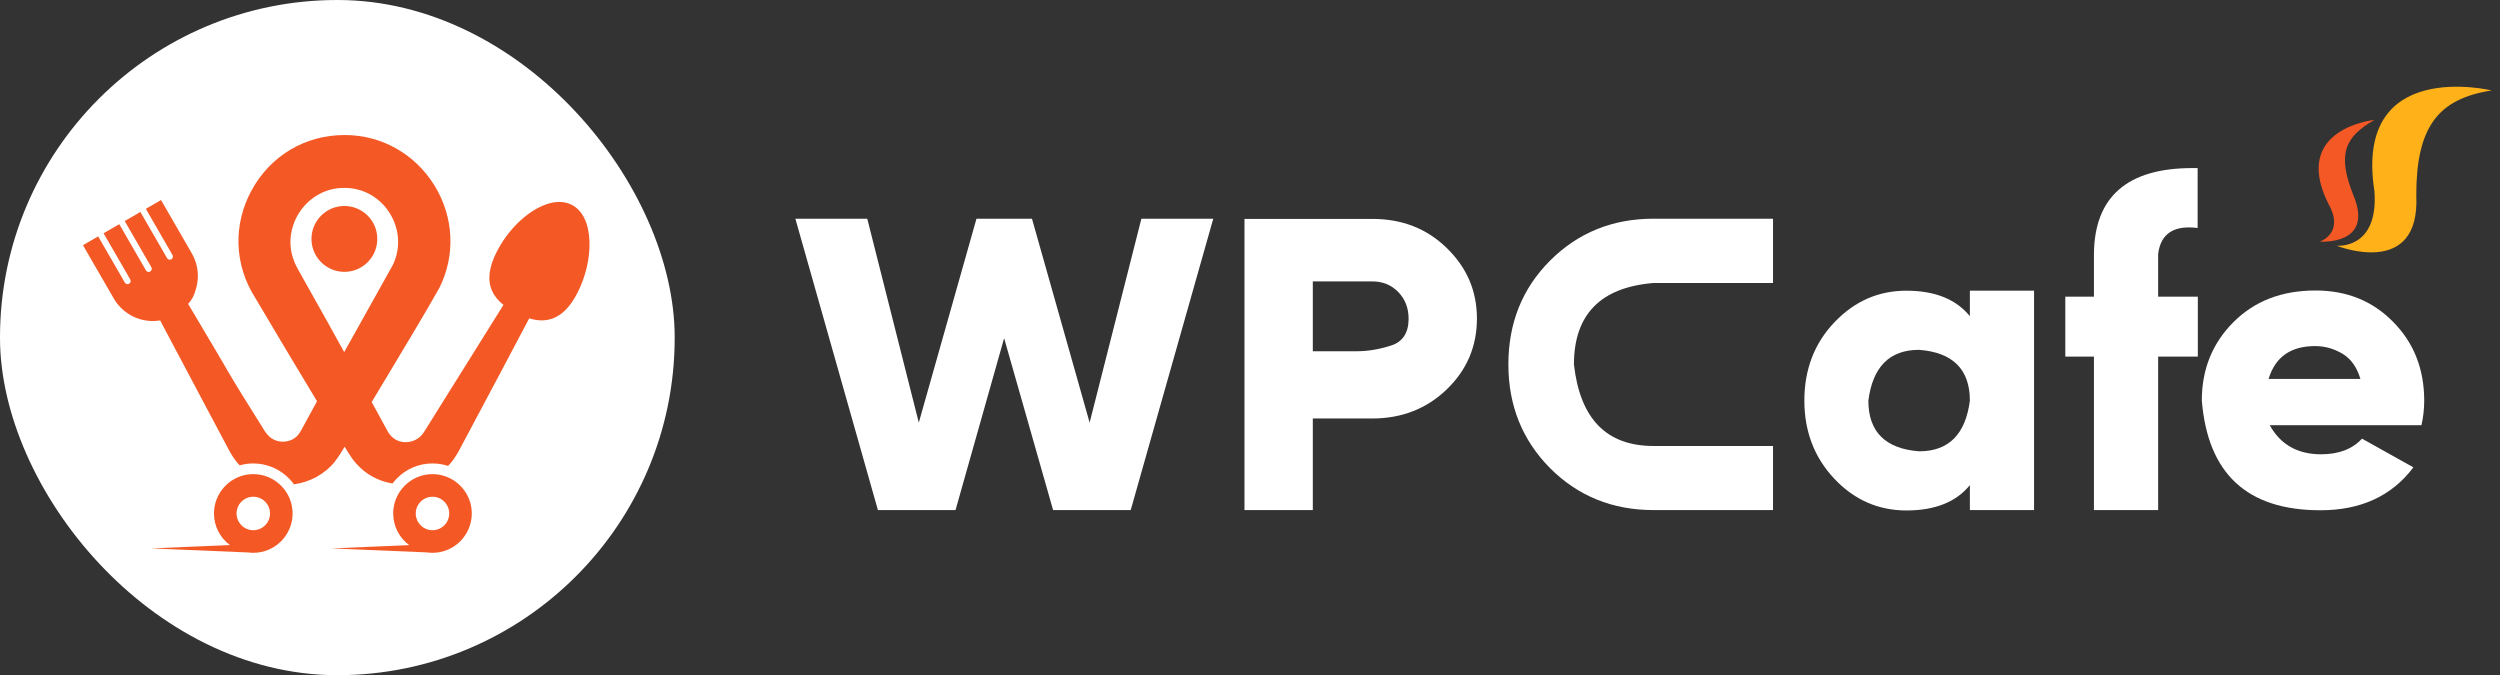
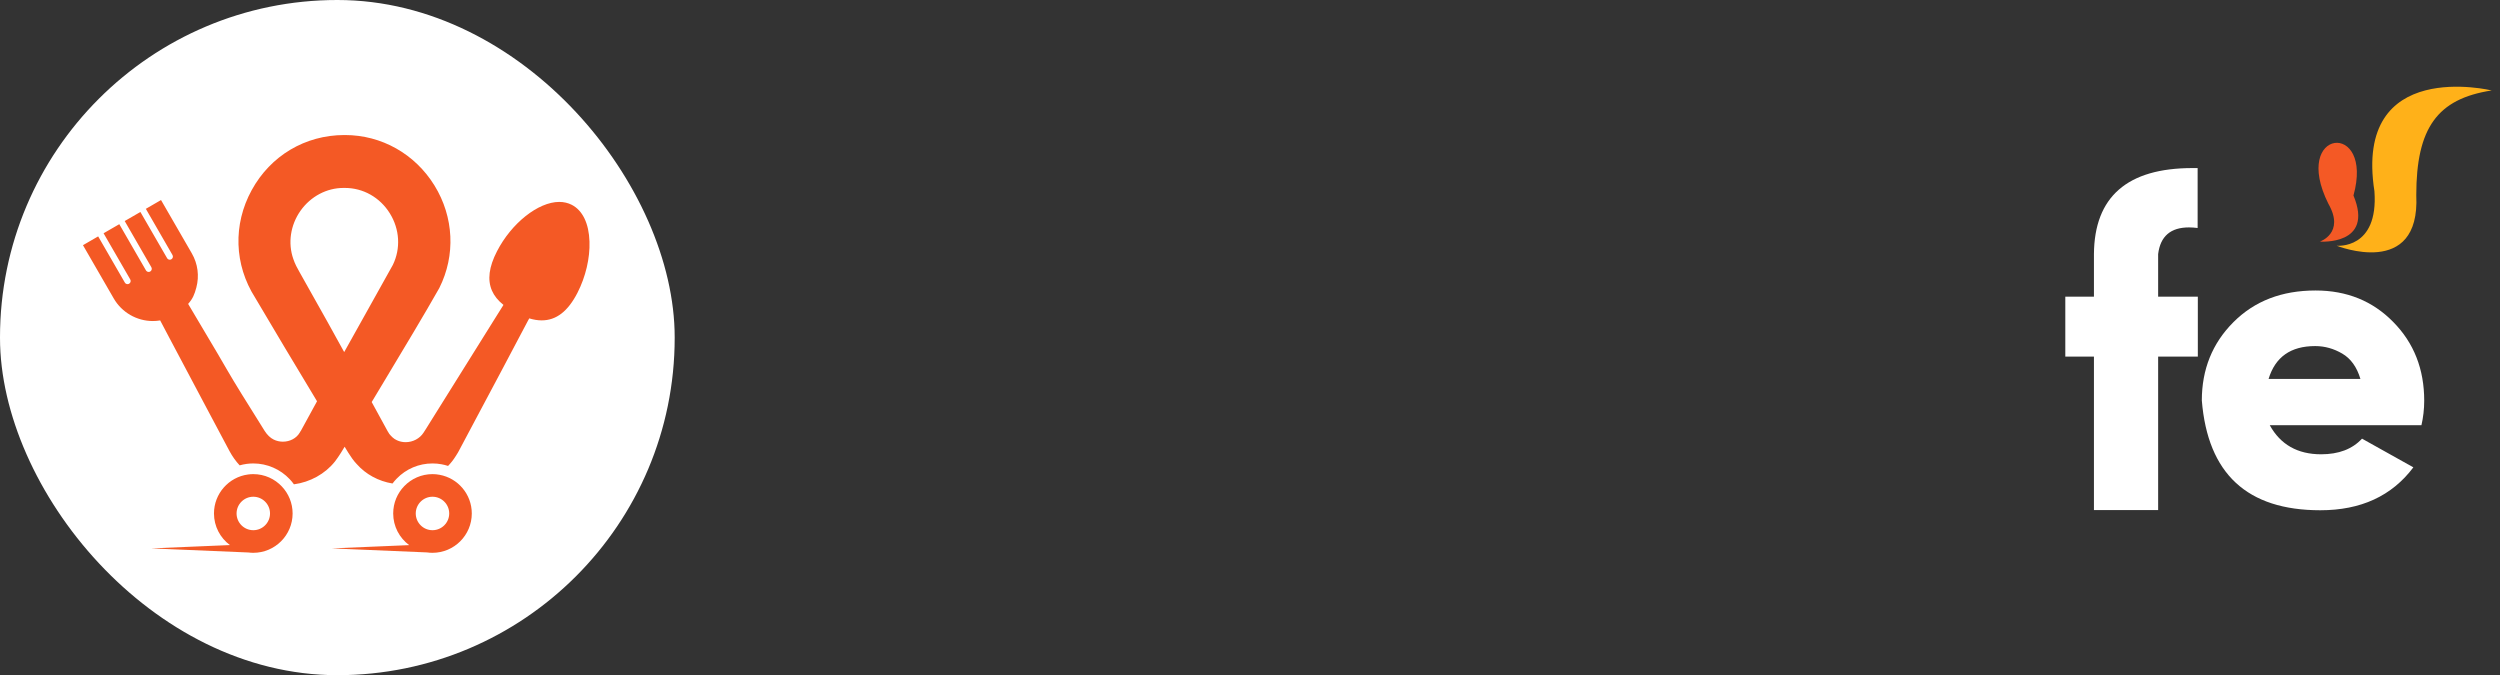
<svg xmlns="http://www.w3.org/2000/svg" width="137" height="37" viewBox="0 0 137 37" fill="none">
  <rect x="0" y="0" width="137" height="37" fill="#333333" stroke="none" />
-   <path d="M59.712 23.16L56.552 11.985H53.511L50.35 23.16L47.526 11.985H43.586L48.11 27.952H52.363L55.026 18.532L57.71 27.952H61.963L66.487 11.985H62.548L59.712 23.16Z" fill="white" />
-   <path d="M75.2 11.996H68.197V14.229V15.411V19.237V25.015V27.952H71.942V25.015V22.933H75.2C76.812 22.933 78.176 22.402 79.28 21.34C80.384 20.278 80.936 18.977 80.936 17.459C80.936 15.942 80.384 14.663 79.28 13.589C78.176 12.516 76.823 11.996 75.2 11.996ZM76.239 18.933C75.6 19.139 74.972 19.248 74.356 19.248H71.942V15.421H75.2C75.773 15.421 76.25 15.617 76.628 16.007C77.007 16.397 77.191 16.885 77.191 17.47C77.191 18.229 76.877 18.727 76.239 18.933Z" fill="white" />
-   <path d="M84.943 14.283C83.417 15.811 82.659 17.708 82.659 19.974C82.659 22.228 83.428 24.125 84.943 25.654C86.469 27.182 88.363 27.952 90.614 27.952H97.162V24.44H90.614C88.038 24.44 86.588 22.955 86.252 19.974C86.252 17.242 87.703 15.746 90.614 15.508H97.162V11.985H90.614C88.363 11.985 86.469 12.755 84.943 14.283Z" fill="white" />
-   <path d="M107.949 17.328C107.191 16.396 106.033 15.93 104.474 15.93C102.938 15.93 101.628 16.504 100.524 17.664C99.42 18.824 98.879 20.255 98.879 21.956C98.879 23.648 99.431 25.078 100.524 26.238C101.617 27.398 102.938 27.973 104.474 27.973C106.044 27.973 107.202 27.506 107.949 26.585V27.951H111.466V15.93H107.949V17.328ZM105.167 24.732C103.316 24.591 102.386 23.658 102.386 21.956C102.624 20.103 103.544 19.171 105.167 19.171C107.018 19.312 107.949 20.244 107.949 21.956C107.71 23.799 106.79 24.732 105.167 24.732Z" fill="white" />
  <path d="M114.748 13.925V16.256H113.179V19.54H114.748V27.952H118.266V19.54H120.441V16.256H118.266V13.925C118.385 12.95 118.947 12.462 119.954 12.462C120.105 12.462 120.268 12.473 120.43 12.494V9.21H120.149C116.577 9.21 114.77 10.782 114.748 13.925Z" fill="white" />
  <path d="M132.847 21.957C132.847 20.234 132.284 18.792 131.148 17.643C130.022 16.494 128.604 15.919 126.894 15.919C125.043 15.919 123.55 16.494 122.392 17.654C121.234 18.814 120.66 20.244 120.66 21.946C120.985 25.957 123.139 27.962 127.154 27.962C129.373 27.962 131.072 27.182 132.252 25.61L129.438 24.038C128.907 24.613 128.16 24.895 127.197 24.895C125.909 24.895 124.968 24.363 124.383 23.301H132.695C132.793 22.878 132.847 22.423 132.847 21.957ZM124.318 20.765C124.686 19.561 125.53 18.965 126.873 18.965C127.403 18.965 127.89 19.106 128.355 19.377C128.821 19.648 129.156 20.114 129.351 20.765H124.318Z" fill="white" />
  <path d="M128.051 13.466C128.051 13.466 132.64 15.309 132.412 10.702C132.412 7.016 133.56 5.412 136.547 4.957C136.547 4.957 128.971 3.114 130.118 10.474C130.356 13.693 128.051 13.466 128.051 13.466Z" fill="#FFB119" />
-   <path d="M127.13 13.239C127.13 13.239 130.117 13.466 128.97 10.713C128.05 8.415 128.516 7.494 130.117 6.572C130.117 6.572 125.528 7.028 127.596 11.168C128.516 12.773 127.13 13.239 127.13 13.239Z" fill="#F45925" />
+   <path d="M127.13 13.239C127.13 13.239 130.117 13.466 128.97 10.713C130.117 6.572 125.528 7.028 127.596 11.168C128.516 12.773 127.13 13.239 127.13 13.239Z" fill="#F45925" />
  <rect width="36.973" height="37" rx="18.487" fill="white" />
-   <path d="M18.873 14.897C19.869 14.897 20.676 14.089 20.676 13.092C20.676 12.096 19.869 11.288 18.873 11.288C17.877 11.288 17.069 12.096 17.069 13.092C17.069 14.089 17.877 14.897 18.873 14.897Z" fill="#F45925" />
  <path d="M32.304 13.238C32.272 12.245 31.927 11.53 31.332 11.224C31.128 11.119 30.898 11.065 30.648 11.065C29.494 11.065 28.026 12.23 27.233 13.775C26.792 14.631 26.703 15.335 26.959 15.926C27.084 16.214 27.29 16.47 27.589 16.708C27.577 16.727 27.566 16.746 27.555 16.766L27.002 17.647C26.292 18.777 24.397 21.811 23.683 22.958C23.633 23.035 23.57 23.139 23.502 23.249C23.4 23.414 23.285 23.602 23.21 23.71L23.207 23.715C23.001 24.033 22.626 24.231 22.228 24.231C22.06 24.231 21.895 24.195 21.75 24.126L21.744 24.123C21.571 24.048 21.438 23.906 21.331 23.775C21.324 23.764 21.317 23.752 21.31 23.739C21.288 23.703 21.264 23.663 21.241 23.628C21.023 23.228 20.731 22.692 20.369 22.032C20.583 21.677 20.813 21.294 21.052 20.895C22.1 19.152 23.288 17.175 24.072 15.788L24.076 15.78C24.973 13.991 24.874 11.892 23.81 10.166C22.742 8.434 20.908 7.4 18.901 7.4H18.871C16.726 7.402 14.827 8.53 13.793 10.419C12.761 12.304 12.832 14.507 13.982 16.313C14.955 17.964 16.157 19.976 17.373 21.989L16.508 23.572C16.497 23.591 16.489 23.607 16.481 23.62H16.477L16.424 23.71C16.245 24.015 15.891 24.204 15.501 24.204C15.324 24.204 15.15 24.164 14.996 24.087C14.816 24 14.64 23.83 14.502 23.613C14.378 23.41 13.82 22.517 13.229 21.572C12.639 20.629 12.072 19.617 11.919 19.366L10.31 16.654C10.564 16.369 10.658 16.137 10.759 15.759C10.929 15.121 10.841 14.455 10.511 13.883L8.824 10.962L7.992 11.444L9.453 13.975C9.5 14.057 9.472 14.162 9.39 14.209C9.364 14.224 9.335 14.232 9.305 14.232C9.244 14.232 9.186 14.2 9.156 14.146L7.694 11.616L6.834 12.113L8.295 14.645C8.342 14.726 8.314 14.832 8.232 14.879C8.206 14.894 8.177 14.902 8.147 14.902C8.086 14.902 8.029 14.869 7.998 14.816L6.537 12.285L5.676 12.783L7.138 15.313C7.161 15.353 7.167 15.399 7.155 15.444C7.143 15.488 7.115 15.525 7.075 15.547C7.049 15.563 7.02 15.57 6.989 15.57C6.928 15.57 6.871 15.538 6.841 15.485L5.379 12.954L4.547 13.436L6.234 16.357C6.674 17.119 7.494 17.593 8.375 17.593C8.51 17.593 8.645 17.581 8.778 17.559C8.778 17.561 8.779 17.561 8.779 17.562L8.782 17.568L9.251 18.457C9.258 18.471 9.265 18.484 9.272 18.497H9.272C9.774 19.453 10.604 21.013 11.337 22.389C11.809 23.276 12.255 24.114 12.579 24.724C12.735 25.013 12.921 25.274 13.133 25.501C13.258 25.466 13.386 25.439 13.518 25.421C13.636 25.405 13.76 25.397 13.883 25.397C14.636 25.397 15.364 25.712 15.88 26.264C15.962 26.351 16.039 26.444 16.108 26.541C16.997 26.42 17.814 25.971 18.357 25.288L18.36 25.284C18.464 25.147 18.582 24.975 18.677 24.824C18.715 24.763 18.79 24.64 18.886 24.481C18.954 24.593 19.091 24.816 19.091 24.816C19.225 25.026 19.371 25.246 19.543 25.424C20.045 25.995 20.741 26.37 21.51 26.496C21.579 26.404 21.654 26.316 21.736 26.231C22.256 25.693 22.955 25.397 23.702 25.397C23.873 25.397 24.041 25.412 24.201 25.443C24.322 25.466 24.44 25.495 24.554 25.533C24.71 25.373 24.85 25.194 24.97 25.001C24.984 24.977 25.002 24.949 25.021 24.92C25.065 24.85 25.116 24.772 25.147 24.706C25.449 24.136 25.861 23.361 26.298 22.541C27.064 21.105 27.931 19.476 28.451 18.484L28.938 17.564C28.96 17.525 28.982 17.486 29.003 17.447C29.245 17.521 29.47 17.557 29.685 17.557C30.481 17.557 31.122 17.063 31.645 16.045C32.094 15.17 32.334 14.147 32.304 13.238ZM18.861 19.294C18.52 18.676 18.2 18.097 17.945 17.637L16.411 14.905C16.3 14.713 16.162 14.459 16.075 14.196C15.767 13.324 15.914 12.334 16.469 11.548C17.022 10.766 17.901 10.299 18.82 10.299C18.837 10.299 18.853 10.299 18.869 10.299H18.905C19.902 10.299 20.82 10.818 21.361 11.688C21.905 12.561 21.967 13.618 21.528 14.517C21.103 15.285 20.559 16.257 19.984 17.284C19.61 17.953 19.225 18.64 18.861 19.294Z" fill="#F45925" />
  <path d="M15.45 26.664C15.058 26.244 14.5 25.982 13.881 25.982C13.783 25.982 13.688 25.989 13.593 26.002C12.541 26.142 11.726 27.047 11.726 28.138C11.726 28.847 12.07 29.477 12.6 29.87L8.283 30.052L13.612 30.276C13.7 30.287 13.79 30.294 13.881 30.294C15.069 30.294 16.035 29.326 16.035 28.138C16.035 27.568 15.812 27.049 15.45 26.664ZM13.881 29.055C13.375 29.055 12.964 28.644 12.964 28.138C12.964 27.633 13.375 27.221 13.881 27.221C14.386 27.221 14.797 27.633 14.797 28.138C14.797 28.644 14.386 29.055 13.881 29.055Z" fill="#F45925" />
  <path d="M24.09 26.019C23.963 25.994 23.833 25.982 23.7 25.982C23.093 25.982 22.545 26.235 22.154 26.639C21.778 27.027 21.547 27.555 21.547 28.138C21.547 28.849 21.892 29.48 22.424 29.873L18.178 30.052L23.394 30.272C23.494 30.286 23.596 30.294 23.7 30.294C24.888 30.294 25.854 29.327 25.854 28.138C25.854 27.083 25.093 26.203 24.09 26.019ZM23.7 29.055C23.194 29.055 22.783 28.644 22.783 28.138C22.783 27.633 23.194 27.221 23.7 27.221C24.205 27.221 24.617 27.633 24.617 28.138C24.617 28.644 24.205 29.055 23.7 29.055Z" fill="#F45925" />
</svg>